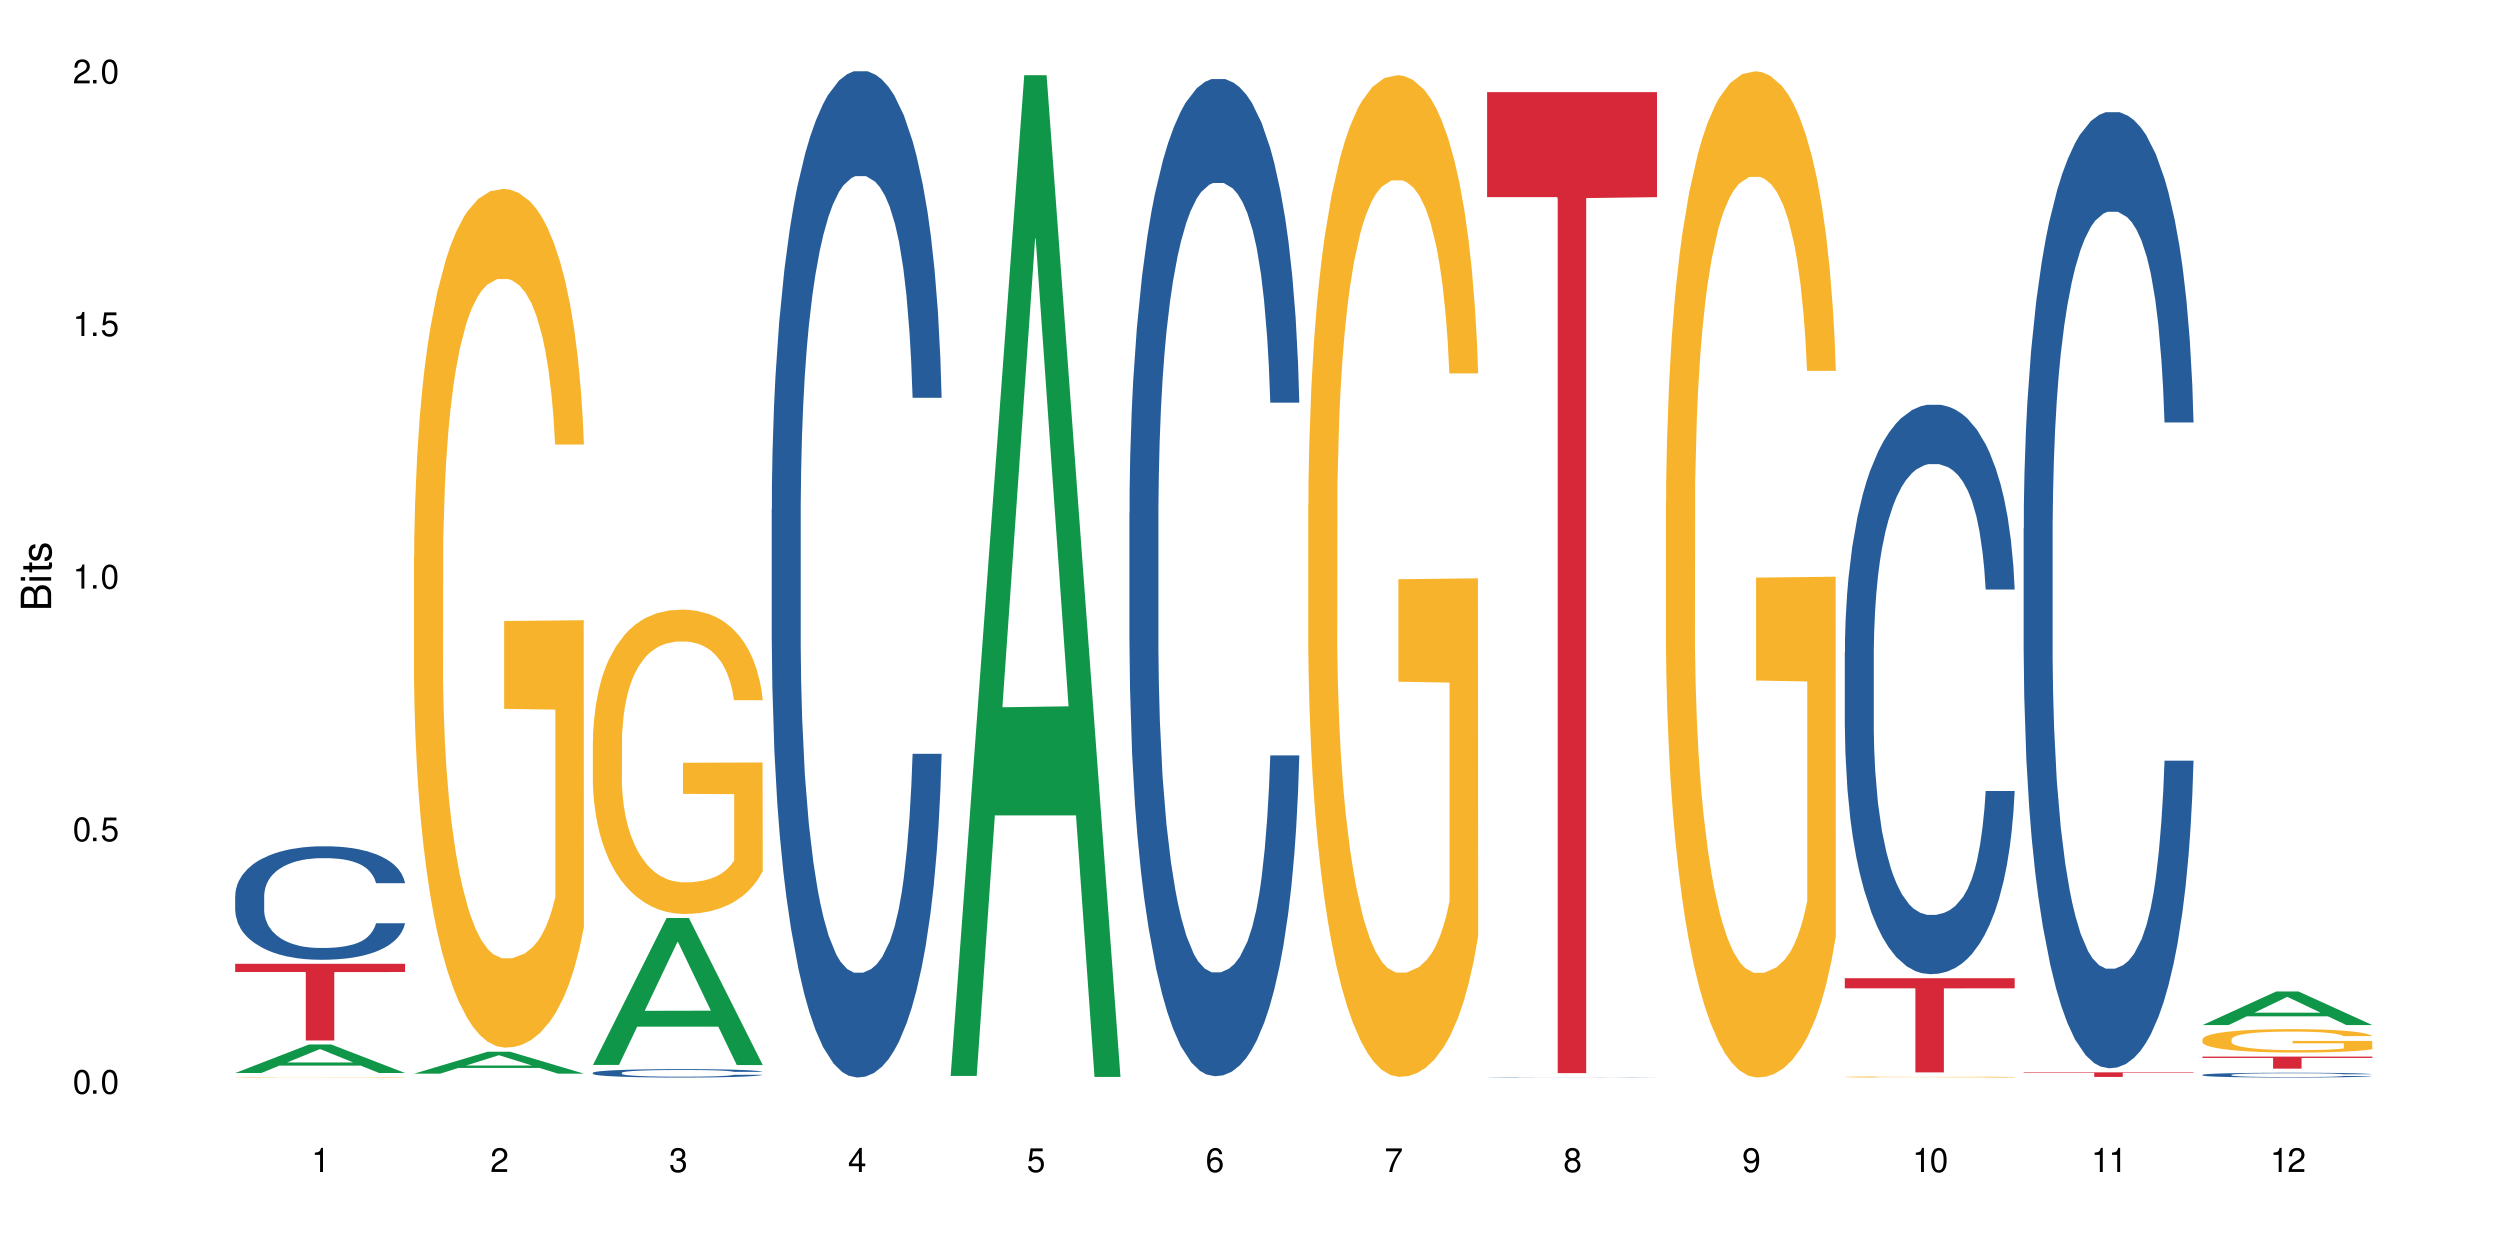
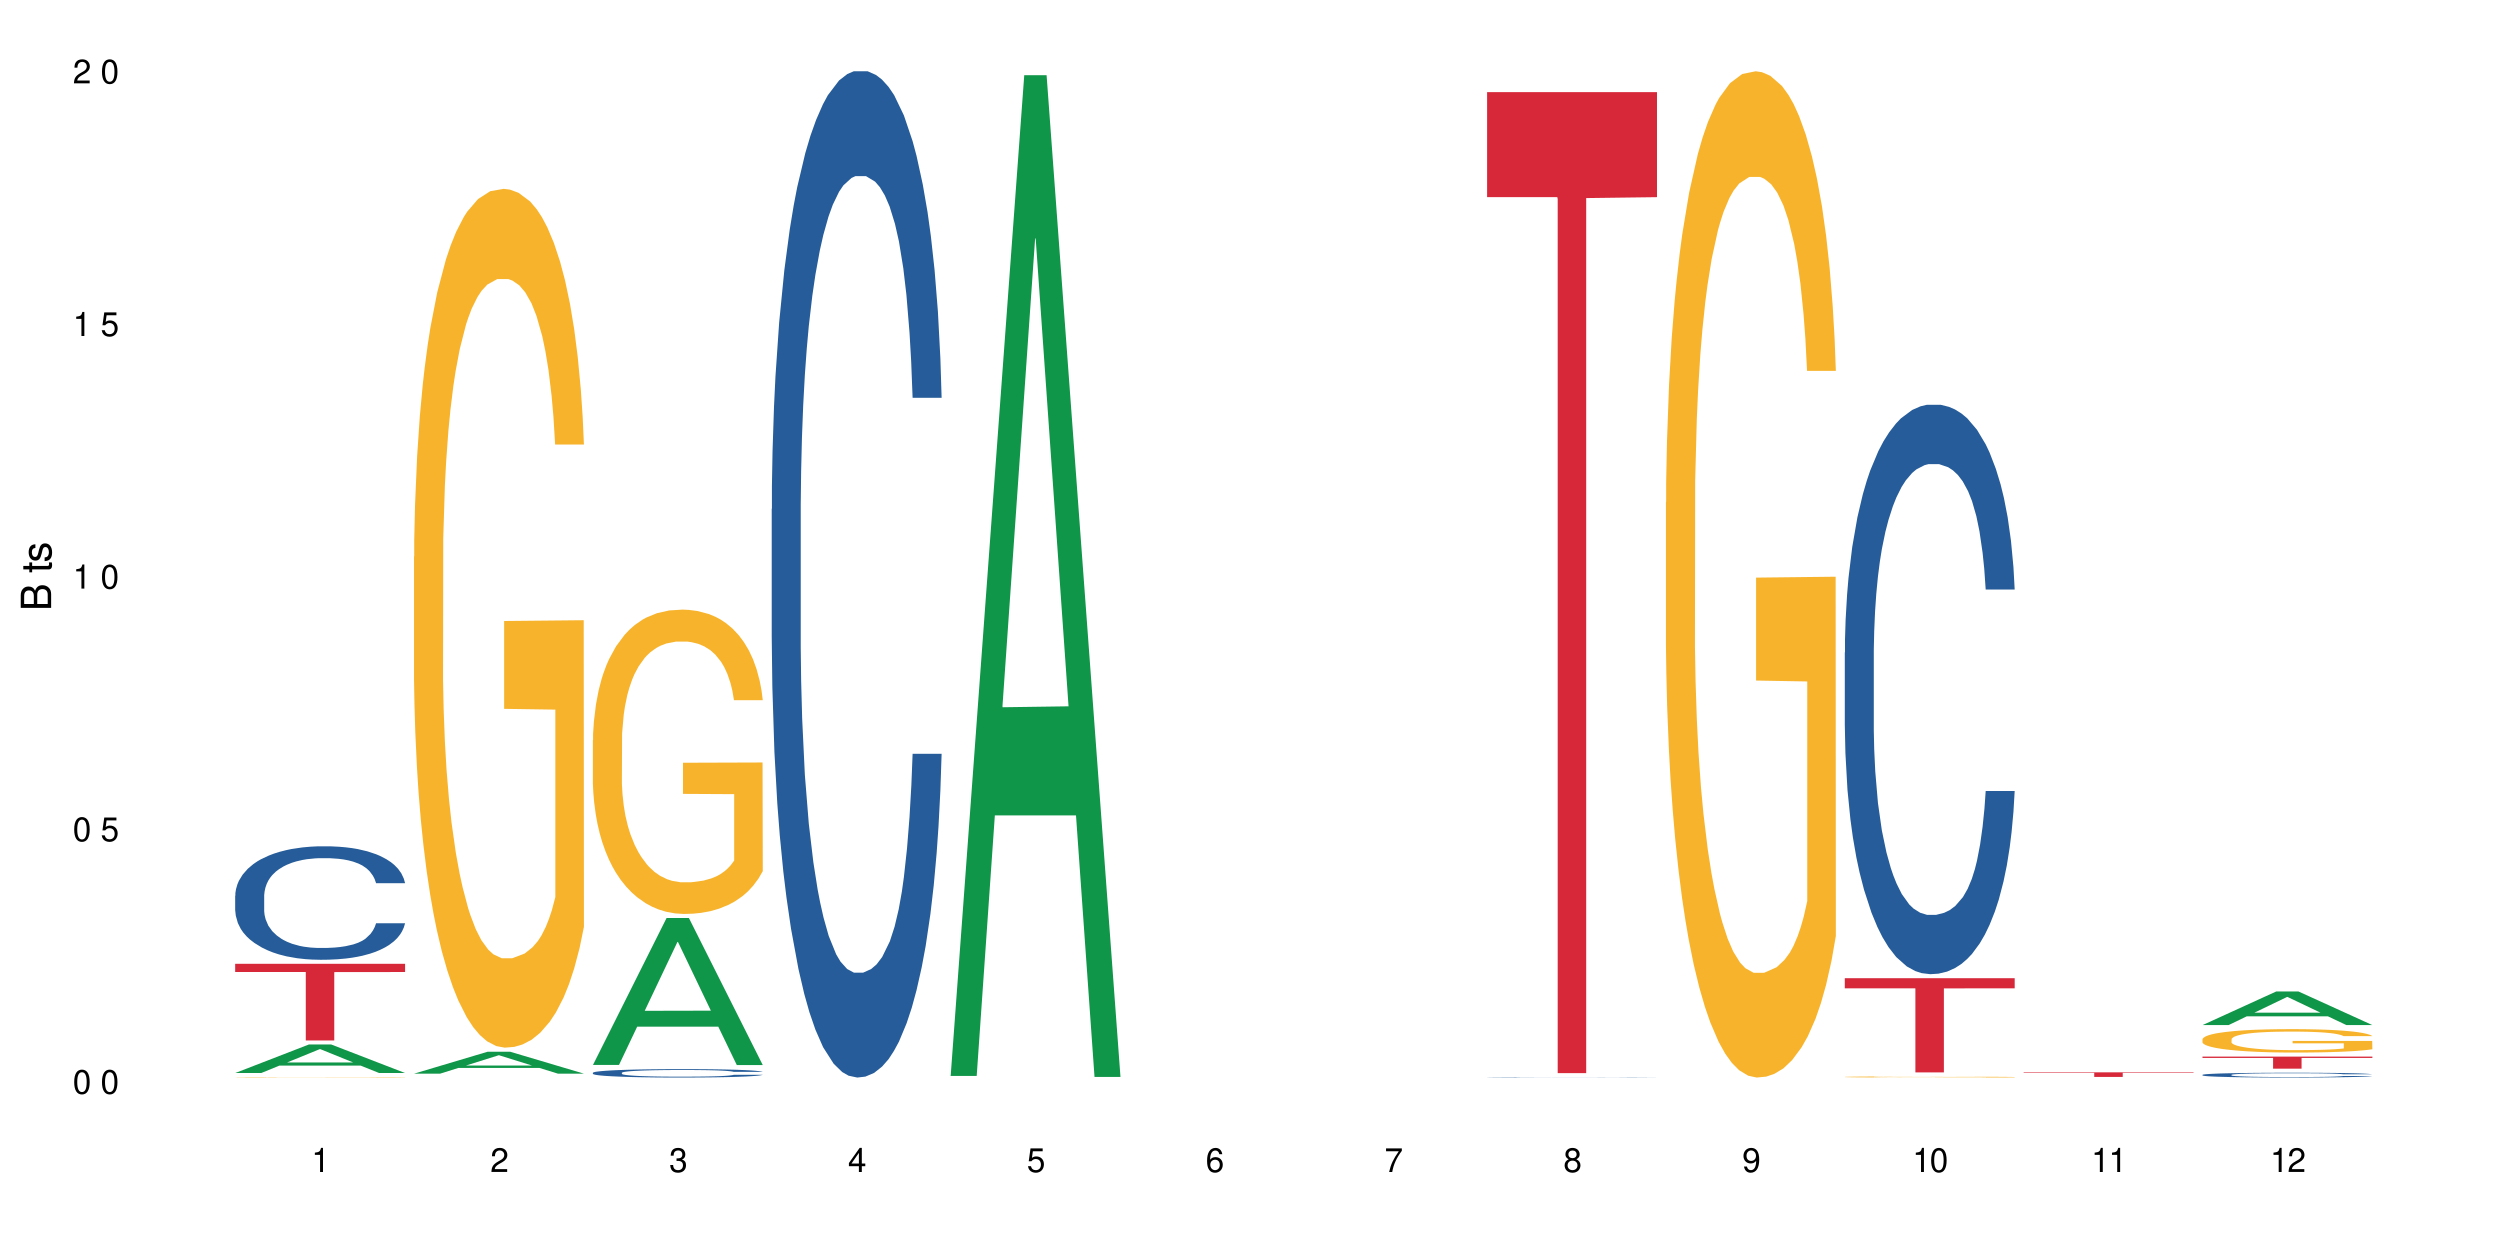
<svg xmlns="http://www.w3.org/2000/svg" xmlns:xlink="http://www.w3.org/1999/xlink" width="720" height="360" viewBox="0 0 720 360">
  <defs>
    <g>
      <g id="glyph-0-0">
</g>
      <g id="glyph-0-1">
        <path d="M 2.641 -6.938 C 2 -6.938 1.422 -6.656 1.078 -6.172 C 0.641 -5.562 0.406 -4.641 0.406 -3.359 C 0.406 -1.016 1.188 0.219 2.641 0.219 C 4.078 0.219 4.859 -1.016 4.859 -3.297 C 4.859 -4.641 4.656 -5.547 4.203 -6.172 C 3.844 -6.656 3.281 -6.938 2.641 -6.938 Z M 2.641 -6.188 C 3.547 -6.188 4 -5.25 4 -3.375 C 4 -1.406 3.562 -0.484 2.625 -0.484 C 1.734 -0.484 1.281 -1.438 1.281 -3.344 C 1.281 -5.25 1.734 -6.188 2.641 -6.188 Z M 2.641 -6.188 " />
      </g>
      <g id="glyph-0-2">
-         <path d="M 1.828 -1 L 0.828 -1 L 0.828 0 L 1.828 0 Z M 1.828 -1 " />
-       </g>
+         </g>
      <g id="glyph-0-3">
        <path d="M 4.562 -6.797 L 1.062 -6.797 L 0.547 -3.094 L 1.328 -3.094 C 1.719 -3.562 2.047 -3.734 2.578 -3.734 C 3.484 -3.734 4.062 -3.109 4.062 -2.094 C 4.062 -1.125 3.484 -0.531 2.578 -0.531 C 1.828 -0.531 1.375 -0.906 1.188 -1.672 L 0.328 -1.672 C 0.453 -1.109 0.547 -0.844 0.75 -0.594 C 1.125 -0.078 1.828 0.219 2.594 0.219 C 3.969 0.219 4.922 -0.781 4.922 -2.219 C 4.922 -3.562 4.031 -4.484 2.719 -4.484 C 2.25 -4.484 1.859 -4.359 1.469 -4.062 L 1.734 -5.969 L 4.562 -5.969 Z M 4.562 -6.797 " />
      </g>
      <g id="glyph-0-4">
        <path d="M 2.484 -4.938 L 2.484 0 L 3.328 0 L 3.328 -6.938 L 2.766 -6.938 C 2.469 -5.875 2.281 -5.734 0.984 -5.562 L 0.984 -4.938 Z M 2.484 -4.938 " />
      </g>
      <g id="glyph-0-5">
        <path d="M 4.859 -0.828 L 1.281 -0.828 C 1.359 -1.406 1.672 -1.781 2.5 -2.281 L 3.469 -2.828 C 4.406 -3.344 4.906 -4.062 4.906 -4.906 C 4.906 -5.484 4.672 -6.031 4.266 -6.406 C 3.859 -6.766 3.375 -6.938 2.719 -6.938 C 1.859 -6.938 1.219 -6.625 0.844 -6.031 C 0.609 -5.672 0.5 -5.234 0.484 -4.531 L 1.328 -4.531 C 1.359 -5.016 1.406 -5.281 1.531 -5.516 C 1.75 -5.938 2.188 -6.203 2.703 -6.203 C 3.469 -6.203 4.031 -5.641 4.031 -4.891 C 4.031 -4.344 3.719 -3.859 3.125 -3.516 L 2.234 -3 C 0.812 -2.172 0.406 -1.531 0.328 -0.016 L 4.859 -0.016 Z M 4.859 -0.828 " />
      </g>
      <g id="glyph-0-6">
        <path d="M 2.125 -3.188 L 2.578 -3.188 C 3.5 -3.188 3.984 -2.766 3.984 -1.922 C 3.984 -1.062 3.469 -0.531 2.594 -0.531 C 1.656 -0.531 1.203 -1 1.156 -2.016 L 0.312 -2.016 C 0.344 -1.453 0.438 -1.094 0.609 -0.781 C 0.953 -0.109 1.625 0.219 2.547 0.219 C 3.953 0.219 4.859 -0.625 4.859 -1.938 C 4.859 -2.828 4.516 -3.297 3.703 -3.594 C 4.344 -3.844 4.656 -4.328 4.656 -5.031 C 4.656 -6.219 3.875 -6.938 2.578 -6.938 C 1.203 -6.938 0.484 -6.172 0.453 -4.703 L 1.297 -4.703 C 1.312 -5.125 1.344 -5.359 1.453 -5.578 C 1.641 -5.969 2.062 -6.203 2.594 -6.203 C 3.344 -6.203 3.797 -5.75 3.797 -5 C 3.797 -4.516 3.609 -4.219 3.25 -4.047 C 3.016 -3.953 2.703 -3.922 2.125 -3.906 Z M 2.125 -3.188 " />
      </g>
      <g id="glyph-0-7">
        <path d="M 3.141 -1.672 L 3.141 0 L 3.984 0 L 3.984 -1.672 L 4.984 -1.672 L 4.984 -2.438 L 3.984 -2.438 L 3.984 -6.938 L 3.359 -6.938 L 0.266 -2.578 L 0.266 -1.672 Z M 3.141 -2.438 L 1 -2.438 L 3.141 -5.5 Z M 3.141 -2.438 " />
      </g>
      <g id="glyph-0-8">
        <path d="M 4.781 -5.125 C 4.609 -6.266 3.891 -6.938 2.844 -6.938 C 2.094 -6.938 1.422 -6.578 1.031 -5.953 C 0.594 -5.266 0.406 -4.422 0.406 -3.172 C 0.406 -2 0.578 -1.25 0.984 -0.641 C 1.359 -0.078 1.953 0.219 2.703 0.219 C 3.984 0.219 4.922 -0.75 4.922 -2.094 C 4.922 -3.375 4.062 -4.281 2.844 -4.281 C 2.172 -4.281 1.641 -4.031 1.281 -3.516 C 1.281 -5.234 1.828 -6.188 2.797 -6.188 C 3.391 -6.188 3.797 -5.797 3.938 -5.125 Z M 2.734 -3.531 C 3.547 -3.531 4.062 -2.953 4.062 -2.031 C 4.062 -1.156 3.484 -0.531 2.703 -0.531 C 1.922 -0.531 1.328 -1.188 1.328 -2.078 C 1.328 -2.938 1.906 -3.531 2.734 -3.531 Z M 2.734 -3.531 " />
      </g>
      <g id="glyph-0-9">
        <path d="M 4.984 -6.797 L 0.438 -6.797 L 0.438 -5.969 L 4.109 -5.969 C 2.5 -3.656 1.828 -2.234 1.328 0 L 2.219 0 C 2.594 -2.172 3.453 -4.047 4.984 -6.094 Z M 4.984 -6.797 " />
      </g>
      <g id="glyph-0-10">
        <path d="M 3.75 -3.656 C 4.469 -4.094 4.688 -4.438 4.688 -5.078 C 4.688 -6.172 3.844 -6.938 2.641 -6.938 C 1.438 -6.938 0.594 -6.172 0.594 -5.094 C 0.594 -4.438 0.812 -4.094 1.516 -3.656 C 0.734 -3.266 0.359 -2.703 0.359 -1.922 C 0.359 -0.656 1.281 0.219 2.641 0.219 C 3.984 0.219 4.922 -0.656 4.922 -1.922 C 4.922 -2.703 4.531 -3.266 3.75 -3.656 Z M 2.641 -6.188 C 3.359 -6.188 3.812 -5.75 3.812 -5.062 C 3.812 -4.406 3.344 -3.984 2.641 -3.984 C 1.922 -3.984 1.453 -4.406 1.453 -5.078 C 1.453 -5.75 1.922 -6.188 2.641 -6.188 Z M 2.641 -3.266 C 3.484 -3.266 4.062 -2.719 4.062 -1.906 C 4.062 -1.078 3.484 -0.531 2.625 -0.531 C 1.797 -0.531 1.219 -1.094 1.219 -1.906 C 1.219 -2.719 1.781 -3.266 2.641 -3.266 Z M 2.641 -3.266 " />
      </g>
      <g id="glyph-0-11">
        <path d="M 0.516 -1.578 C 0.672 -0.453 1.406 0.219 2.438 0.219 C 3.188 0.219 3.859 -0.141 4.266 -0.766 C 4.688 -1.453 4.891 -2.297 4.891 -3.547 C 4.891 -4.719 4.703 -5.453 4.312 -6.078 C 3.938 -6.641 3.344 -6.938 2.594 -6.938 C 1.297 -6.938 0.359 -5.969 0.359 -4.625 C 0.359 -3.344 1.234 -2.453 2.453 -2.453 C 3.094 -2.453 3.578 -2.672 4.016 -3.203 C 4 -1.484 3.469 -0.531 2.5 -0.531 C 1.906 -0.531 1.484 -0.906 1.359 -1.578 Z M 2.578 -6.203 C 3.375 -6.203 3.969 -5.531 3.969 -4.641 C 3.969 -3.797 3.391 -3.188 2.547 -3.188 C 1.734 -3.188 1.234 -3.766 1.234 -4.688 C 1.234 -5.562 1.797 -6.203 2.578 -6.203 Z M 2.578 -6.203 " />
      </g>
      <g id="glyph-1-0">
</g>
      <g id="glyph-1-1">
        <path d="M 0 -0.953 L 0 -4.891 C 0 -5.719 -0.234 -6.344 -0.734 -6.797 C -1.188 -7.234 -1.812 -7.469 -2.5 -7.469 C -3.547 -7.469 -4.188 -7 -4.625 -5.875 C -4.984 -6.688 -5.625 -7.094 -6.531 -7.094 C -7.172 -7.094 -7.734 -6.859 -8.141 -6.391 C -8.562 -5.922 -8.75 -5.344 -8.75 -4.5 L -8.75 -0.953 Z M -4.984 -2.062 L -7.766 -2.062 L -7.766 -4.219 C -7.766 -4.844 -7.688 -5.203 -7.453 -5.5 C -7.219 -5.812 -6.859 -5.969 -6.375 -5.969 C -5.891 -5.969 -5.531 -5.812 -5.297 -5.5 C -5.062 -5.203 -4.984 -4.844 -4.984 -4.219 Z M -0.984 -2.062 L -4 -2.062 L -4 -4.781 C -4 -5.766 -3.438 -6.359 -2.484 -6.359 C -1.547 -6.359 -0.984 -5.766 -0.984 -4.781 Z M -0.984 -2.062 " />
      </g>
      <g id="glyph-1-2">
-         <path d="M -6.281 -1.797 L -6.281 -0.797 L 0 -0.797 L 0 -1.797 Z M -8.75 -1.797 L -8.75 -0.797 L -7.484 -0.797 L -7.484 -1.797 Z M -8.75 -1.797 " />
-       </g>
+         </g>
      <g id="glyph-1-3">
        <path d="M -6.281 -3.047 L -6.281 -2.016 L -8.016 -2.016 L -8.016 -1.016 L -6.281 -1.016 L -6.281 -0.172 L -5.469 -0.172 L -5.469 -1.016 L -0.719 -1.016 C -0.078 -1.016 0.281 -1.453 0.281 -2.234 C 0.281 -2.5 0.25 -2.719 0.188 -3.047 L -0.641 -3.047 C -0.609 -2.906 -0.594 -2.766 -0.594 -2.562 C -0.594 -2.141 -0.719 -2.016 -1.156 -2.016 L -5.469 -2.016 L -5.469 -3.047 Z M -6.281 -3.047 " />
      </g>
      <g id="glyph-1-4">
        <path d="M -4.531 -5.25 C -5.766 -5.25 -6.469 -4.422 -6.469 -2.969 C -6.469 -1.516 -5.719 -0.562 -4.547 -0.562 C -3.562 -0.562 -3.094 -1.062 -2.734 -2.562 L -2.516 -3.484 C -2.344 -4.188 -2.094 -4.469 -1.641 -4.469 C -1.047 -4.469 -0.641 -3.875 -0.641 -3 C -0.641 -2.453 -0.797 -2 -1.062 -1.75 C -1.25 -1.594 -1.422 -1.531 -1.875 -1.469 L -1.875 -0.406 C -0.422 -0.453 0.281 -1.266 0.281 -2.922 C 0.281 -4.5 -0.5 -5.516 -1.719 -5.516 C -2.656 -5.516 -3.172 -4.984 -3.469 -3.734 L -3.703 -2.766 C -3.891 -1.953 -4.156 -1.609 -4.594 -1.609 C -5.188 -1.609 -5.547 -2.125 -5.547 -2.938 C -5.547 -3.75 -5.203 -4.172 -4.531 -4.203 Z M -4.531 -5.25 " />
      </g>
    </g>
  </defs>
  <rect x="-72" y="-36" width="864" height="432" fill="rgb(100%, 100%, 100%)" fill-opacity="1" />
  <path fill-rule="nonzero" fill="rgb(6.275%, 58.824%, 28.235%)" fill-opacity="1" d="M 67.73 309.023 L 67.785 309.016 L 88.957 300.812 L 95.387 300.812 L 116.664 309.031 L 109.188 309.031 L 103.855 306.887 L 80.488 306.887 L 75.258 309.023 L 67.73 309.023 L 82.734 305.996 L 101.711 305.988 L 92.25 302.156 L 92.145 302.148 L 92.039 302.172 L 82.684 305.988 L 82.734 305.996 Z M 67.73 309.023 " />
-   <path fill-rule="nonzero" fill="rgb(14.51%, 36.078%, 60%)" fill-opacity="1" d="M 67.73 257.965 L 67.789 257.934 L 67.789 257.219 L 67.969 256.082 L 68.387 254.648 L 68.805 253.664 L 69.879 251.902 L 71.371 250.199 L 72.922 248.887 L 74.055 248.109 L 75.07 247.512 L 77.398 246.41 L 78.891 245.84 L 80.5 245.332 L 82.469 244.828 L 83.902 244.527 L 87.125 244.051 L 89.512 243.84 L 91.363 243.75 L 95.359 243.75 L 97.746 243.871 L 99.477 244.02 L 101.387 244.258 L 102.996 244.527 L 105.801 245.184 L 108.309 246.02 L 109.441 246.5 L 111.234 247.426 L 112.605 248.32 L 113.559 249.098 L 114.633 250.199 L 115.59 251.543 L 116.305 253.066 L 116.664 254.352 L 108.309 254.352 L 107.891 253.156 L 107.414 252.23 L 106.52 251.008 L 105.625 250.141 L 104.371 249.273 L 103.238 248.707 L 101.684 248.141 L 100.312 247.781 L 98.879 247.512 L 97.508 247.336 L 94.883 247.156 L 91.84 247.156 L 90.707 247.215 L 88.379 247.453 L 87.125 247.664 L 85.336 248.082 L 84.082 248.469 L 82.59 249.066 L 81.574 249.574 L 80.32 250.352 L 79.426 251.035 L 78.414 252.023 L 77.816 252.77 L 77.277 253.605 L 76.801 254.59 L 76.441 255.637 L 76.203 256.738 L 76.086 257.816 L 76.086 262.441 L 76.203 263.52 L 76.504 264.773 L 77.277 266.594 L 78.414 268.176 L 79.727 269.43 L 80.977 270.324 L 81.695 270.742 L 82.648 271.223 L 84.141 271.816 L 86.289 272.414 L 87.543 272.656 L 89.453 272.895 L 91.422 273.012 L 94.047 273.012 L 96.375 272.895 L 97.926 272.742 L 99.535 272.504 L 101.746 271.996 L 103.117 271.52 L 104.312 270.953 L 105.207 270.387 L 105.801 269.906 L 106.699 268.98 L 107.414 267.965 L 107.949 266.922 L 108.309 265.906 L 116.664 265.906 L 116.305 267.102 L 115.77 268.266 L 115.23 269.133 L 114.395 270.176 L 113.441 271.102 L 112.066 272.148 L 110.934 272.832 L 109.441 273.578 L 108.07 274.148 L 106.578 274.656 L 104.371 275.254 L 102.938 275.551 L 101.387 275.82 L 99.535 276.059 L 97.211 276.266 L 94.703 276.387 L 92.375 276.418 L 89.871 276.355 L 88.02 276.238 L 85.574 275.969 L 82.531 275.43 L 80.32 274.863 L 78.59 274.297 L 77.102 273.699 L 75.43 272.895 L 73.281 271.578 L 71.969 270.562 L 71.074 269.727 L 70.059 268.562 L 69.344 267.52 L 68.508 265.848 L 67.91 263.727 L 67.73 262.086 Z M 67.73 257.965 " />
+   <path fill-rule="nonzero" fill="rgb(14.51%, 36.078%, 60%)" fill-opacity="1" d="M 67.73 257.965 L 67.789 257.934 L 67.789 257.219 L 67.969 256.082 L 68.387 254.648 L 68.805 253.664 L 69.879 251.902 L 71.371 250.199 L 72.922 248.887 L 74.055 248.109 L 75.07 247.512 L 77.398 246.41 L 78.891 245.84 L 80.5 245.332 L 82.469 244.828 L 83.902 244.527 L 87.125 244.051 L 89.512 243.84 L 91.363 243.75 L 95.359 243.75 L 97.746 243.871 L 99.477 244.02 L 101.387 244.258 L 102.996 244.527 L 105.801 245.184 L 108.309 246.02 L 109.441 246.5 L 111.234 247.426 L 112.605 248.32 L 113.559 249.098 L 114.633 250.199 L 115.59 251.543 L 116.305 253.066 L 116.664 254.352 L 108.309 254.352 L 107.891 253.156 L 107.414 252.23 L 106.52 251.008 L 105.625 250.141 L 104.371 249.273 L 103.238 248.707 L 101.684 248.141 L 100.312 247.781 L 98.879 247.512 L 97.508 247.336 L 94.883 247.156 L 91.84 247.156 L 90.707 247.215 L 88.379 247.453 L 87.125 247.664 L 85.336 248.082 L 84.082 248.469 L 82.59 249.066 L 81.574 249.574 L 80.32 250.352 L 79.426 251.035 L 78.414 252.023 L 77.816 252.77 L 77.277 253.605 L 76.801 254.59 L 76.441 255.637 L 76.203 256.738 L 76.086 257.816 L 76.086 262.441 L 76.203 263.52 L 76.504 264.773 L 77.277 266.594 L 78.414 268.176 L 79.727 269.43 L 80.977 270.324 L 81.695 270.742 L 82.648 271.223 L 84.141 271.816 L 86.289 272.414 L 87.543 272.656 L 89.453 272.895 L 91.422 273.012 L 94.047 273.012 L 96.375 272.895 L 97.926 272.742 L 99.535 272.504 L 101.746 271.996 L 103.117 271.52 L 104.312 270.953 L 105.207 270.387 L 106.699 268.98 L 107.414 267.965 L 107.949 266.922 L 108.309 265.906 L 116.664 265.906 L 116.305 267.102 L 115.77 268.266 L 115.23 269.133 L 114.395 270.176 L 113.441 271.102 L 112.066 272.148 L 110.934 272.832 L 109.441 273.578 L 108.07 274.148 L 106.578 274.656 L 104.371 275.254 L 102.938 275.551 L 101.387 275.82 L 99.535 276.059 L 97.211 276.266 L 94.703 276.387 L 92.375 276.418 L 89.871 276.355 L 88.02 276.238 L 85.574 275.969 L 82.531 275.43 L 80.32 274.863 L 78.59 274.297 L 77.102 273.699 L 75.43 272.895 L 73.281 271.578 L 71.969 270.562 L 71.074 269.727 L 70.059 268.562 L 69.344 267.52 L 68.508 265.848 L 67.91 263.727 L 67.73 262.086 Z M 67.73 257.965 " />
  <path fill-rule="nonzero" fill="rgb(96.863%, 70.196%, 16.863%)" fill-opacity="1" d="M 67.73 310.254 L 67.789 310.254 L 67.789 310.25 L 68.031 310.246 L 68.625 310.238 L 69.402 310.23 L 70.238 310.227 L 70.773 310.223 L 71.668 310.219 L 72.445 310.215 L 74.414 310.211 L 76.922 310.203 L 78.293 310.203 L 79.844 310.199 L 82.051 310.199 L 83.066 310.195 L 103.059 310.195 L 104.551 310.199 L 106.102 310.199 L 108.012 310.203 L 109.801 310.207 L 111.234 310.207 L 112.664 310.211 L 113.859 310.215 L 114.871 310.219 L 115.77 310.227 L 116.305 310.23 L 116.664 310.234 L 108.367 310.234 L 107.891 310.23 L 107.355 310.227 L 106.461 310.223 L 105.562 310.219 L 104.668 310.219 L 102.996 310.215 L 101.566 310.211 L 98.047 310.211 L 96.074 310.207 L 91.719 310.207 L 88.855 310.211 L 85.992 310.211 L 84.32 310.215 L 82.707 310.215 L 80.918 310.219 L 79.727 310.223 L 79.07 310.227 L 78.234 310.23 L 77.637 310.234 L 76.98 310.238 L 76.621 310.242 L 76.145 310.25 L 76.086 310.273 L 76.266 310.277 L 76.621 310.281 L 77.102 310.289 L 78.531 310.297 L 79.785 310.301 L 80.859 310.305 L 81.695 310.305 L 83.305 310.309 L 83.961 310.312 L 85.512 310.312 L 87.125 310.316 L 103.414 310.316 L 104.43 310.312 L 106.578 310.312 L 107.414 310.309 L 108.43 310.309 L 108.43 310.277 L 93.688 310.277 L 93.688 310.262 L 116.602 310.262 L 116.664 310.312 L 115.41 310.316 L 113.859 310.32 L 112.367 310.32 L 110.816 310.324 L 108.605 310.328 L 104.07 310.328 L 101.566 310.332 L 86.707 310.332 L 84.797 310.328 L 82.887 310.328 L 80.5 310.324 L 78.949 310.324 L 77.34 310.32 L 75.727 310.316 L 74.297 310.312 L 73.34 310.312 L 72.387 310.309 L 71.371 310.305 L 70.418 310.301 L 69.699 310.297 L 69.043 310.293 L 68.566 310.285 L 68.09 310.281 L 67.852 310.277 L 67.73 310.273 Z M 67.73 310.254 " />
  <path fill-rule="nonzero" fill="rgb(83.922%, 15.686%, 22.353%)" fill-opacity="1" d="M 67.73 277.582 L 116.664 277.582 L 116.664 279.941 L 96.27 279.965 L 96.27 299.648 L 88.066 299.648 L 88.066 279.984 L 87.945 279.941 L 67.73 279.941 Z M 67.73 277.582 " />
  <path fill-rule="nonzero" fill="rgb(6.275%, 58.824%, 28.235%)" fill-opacity="1" d="M 119.238 309.211 L 119.289 309.203 L 140.465 302.891 L 146.895 302.891 L 168.172 309.215 L 160.695 309.215 L 155.363 307.566 L 131.996 307.566 L 126.766 309.211 L 119.238 309.211 L 134.242 306.883 L 153.219 306.875 L 143.758 303.922 L 143.652 303.918 L 143.547 303.934 L 134.191 306.875 L 134.242 306.883 Z M 119.238 309.211 " />
  <path fill-rule="nonzero" fill="rgb(96.863%, 70.196%, 16.863%)" fill-opacity="1" d="M 119.238 160.324 L 119.297 160.098 L 119.297 155.582 L 119.535 145.414 L 120.133 131.41 L 120.91 119.891 L 121.746 110.855 L 122.281 106.113 L 123.176 99.336 L 123.953 94.367 L 125.922 84.203 L 128.43 74.715 L 129.801 70.648 L 131.352 66.809 L 133.559 62.52 L 134.574 60.938 L 137.676 57.324 L 141.199 55.062 L 145.078 54.387 L 146.867 54.613 L 149.312 55.516 L 152.656 58 L 154.566 60.258 L 156.059 62.52 L 157.609 65.453 L 159.52 69.973 L 161.309 75.395 L 162.742 80.812 L 164.172 87.59 L 165.367 94.82 L 166.379 102.727 L 167.277 112.211 L 167.812 120.117 L 168.172 128.023 L 159.875 128.023 L 159.398 120.117 L 158.863 114.02 L 157.965 106.566 L 157.07 101.145 L 156.176 96.852 L 154.504 90.98 L 153.074 87.363 L 151.281 84.203 L 149.551 82.168 L 147.582 80.812 L 146.391 80.363 L 143.227 80.363 L 140.363 81.945 L 138.691 83.75 L 137.5 85.559 L 135.828 88.945 L 134.812 91.656 L 134.215 93.465 L 132.426 100.465 L 131.234 106.789 L 130.578 111.082 L 129.742 117.859 L 129.145 123.957 L 128.488 132.992 L 128.129 139.77 L 127.652 155.129 L 127.594 195.789 L 127.773 204.371 L 128.129 213.633 L 128.605 221.762 L 129.324 230.348 L 130.039 236.898 L 131.293 245.707 L 132.367 251.578 L 133.203 255.418 L 134.812 261.52 L 135.469 263.551 L 137.02 267.617 L 138.633 270.781 L 140.602 273.488 L 142.094 274.844 L 144.48 275.973 L 147.523 275.973 L 151.105 274.621 L 153.371 272.812 L 154.922 271.004 L 155.938 269.426 L 157.191 266.938 L 158.086 264.68 L 158.922 262.195 L 159.938 258.355 L 159.938 204.371 L 145.195 204.145 L 145.195 178.848 L 168.109 178.621 L 168.172 266.938 L 166.918 273.039 L 165.367 278.91 L 163.875 283.43 L 162.324 287.27 L 160.113 291.559 L 158.324 294.27 L 155.578 297.434 L 153.074 299.465 L 150.449 300.82 L 148.121 301.5 L 145.375 301.727 L 142.93 301.273 L 140.305 299.918 L 138.215 298.109 L 136.305 295.852 L 134.395 292.914 L 132.008 288.172 L 130.457 284.332 L 128.848 279.59 L 127.234 273.941 L 125.801 267.844 L 124.848 263.098 L 123.895 257.68 L 122.879 250.902 L 121.926 243.223 L 121.207 236.219 L 120.551 228.312 L 120.074 220.859 L 119.598 210.695 L 119.359 202.562 L 119.238 195.562 Z M 119.238 160.324 " />
  <path fill-rule="nonzero" fill="rgb(6.275%, 58.824%, 28.235%)" fill-opacity="1" d="M 170.746 306.703 L 170.797 306.664 L 191.973 264.383 L 198.402 264.383 L 219.68 306.742 L 212.203 306.742 L 206.871 295.688 L 183.504 295.688 L 178.273 306.703 L 170.746 306.703 L 185.75 291.113 L 204.727 291.07 L 195.266 271.305 L 195.16 271.262 L 195.055 271.383 L 185.699 291.07 L 185.75 291.113 Z M 170.746 306.703 " />
  <path fill-rule="nonzero" fill="rgb(14.51%, 36.078%, 60%)" fill-opacity="1" d="M 170.746 308.961 L 170.805 308.961 L 170.805 308.906 L 170.984 308.824 L 171.402 308.715 L 171.82 308.645 L 172.895 308.512 L 174.387 308.387 L 175.938 308.289 L 177.07 308.23 L 178.086 308.188 L 180.414 308.105 L 181.906 308.062 L 183.516 308.023 L 185.484 307.988 L 186.918 307.965 L 190.141 307.93 L 192.527 307.914 L 194.375 307.906 L 198.375 307.906 L 200.762 307.918 L 202.492 307.926 L 204.402 307.945 L 206.012 307.965 L 208.816 308.012 L 211.324 308.074 L 212.457 308.109 L 214.25 308.18 L 215.621 308.246 L 216.574 308.305 L 217.648 308.387 L 218.605 308.484 L 219.32 308.598 L 219.68 308.695 L 211.324 308.695 L 210.906 308.605 L 210.43 308.535 L 209.535 308.445 L 208.641 308.383 L 207.387 308.316 L 206.25 308.273 L 204.699 308.234 L 203.328 308.207 L 201.895 308.188 L 200.523 308.172 L 197.898 308.16 L 194.855 308.16 L 193.719 308.164 L 191.395 308.184 L 190.141 308.199 L 188.352 308.23 L 187.098 308.258 L 185.605 308.301 L 184.59 308.34 L 183.336 308.398 L 182.441 308.449 L 181.426 308.52 L 180.832 308.578 L 180.293 308.641 L 179.816 308.711 L 179.457 308.789 L 179.219 308.871 L 179.102 308.953 L 179.102 309.297 L 179.219 309.375 L 179.52 309.469 L 180.293 309.602 L 181.426 309.719 L 182.742 309.812 L 183.992 309.879 L 184.711 309.91 L 185.664 309.945 L 187.156 309.992 L 189.305 310.035 L 190.559 310.055 L 192.469 310.07 L 194.438 310.078 L 197.062 310.078 L 199.391 310.07 L 200.941 310.059 L 202.551 310.043 L 204.762 310.004 L 206.133 309.969 L 207.324 309.926 L 208.223 309.883 L 208.816 309.848 L 209.711 309.781 L 210.43 309.703 L 210.965 309.629 L 211.324 309.551 L 219.68 309.551 L 219.32 309.641 L 218.785 309.727 L 218.246 309.793 L 217.41 309.867 L 216.457 309.938 L 215.082 310.016 L 213.949 310.066 L 212.457 310.121 L 211.086 310.164 L 209.594 310.203 L 207.387 310.246 L 205.953 310.27 L 204.402 310.289 L 202.551 310.305 L 200.227 310.32 L 197.719 310.332 L 195.391 310.332 L 192.887 310.328 L 191.035 310.32 L 188.59 310.301 L 185.547 310.258 L 183.336 310.219 L 181.605 310.176 L 180.113 310.129 L 178.445 310.07 L 176.297 309.973 L 174.984 309.898 L 174.086 309.836 L 173.074 309.75 L 172.355 309.672 L 171.523 309.547 L 170.926 309.391 L 170.746 309.27 Z M 170.746 308.961 " />
  <path fill-rule="nonzero" fill="rgb(96.863%, 70.196%, 16.863%)" fill-opacity="1" d="M 170.746 213.109 L 170.805 213.027 L 170.805 211.43 L 171.043 207.824 L 171.641 202.863 L 172.418 198.781 L 173.254 195.578 L 173.789 193.898 L 174.684 191.496 L 175.461 189.734 L 177.43 186.133 L 179.938 182.77 L 181.309 181.332 L 182.859 179.969 L 185.066 178.449 L 186.082 177.887 L 189.184 176.605 L 192.707 175.809 L 196.586 175.566 L 198.375 175.648 L 200.82 175.969 L 204.164 176.848 L 206.074 177.648 L 207.566 178.449 L 209.117 179.488 L 211.027 181.09 L 212.816 183.012 L 214.25 184.934 L 215.68 187.332 L 216.875 189.895 L 217.887 192.695 L 218.785 196.059 L 219.32 198.859 L 219.68 201.664 L 211.383 201.664 L 210.906 198.859 L 210.371 196.699 L 209.473 194.059 L 208.578 192.137 L 207.684 190.617 L 206.012 188.535 L 204.582 187.254 L 202.789 186.133 L 201.059 185.414 L 199.09 184.934 L 197.898 184.773 L 194.734 184.773 L 191.871 185.332 L 190.199 185.973 L 189.008 186.613 L 187.336 187.812 L 186.32 188.773 L 185.723 189.414 L 183.934 191.895 L 182.742 194.137 L 182.086 195.66 L 181.25 198.059 L 180.652 200.223 L 179.996 203.422 L 179.637 205.824 L 179.16 211.27 L 179.102 225.676 L 179.281 228.719 L 179.637 232 L 180.113 234.883 L 180.832 237.922 L 181.547 240.246 L 182.801 243.367 L 183.875 245.449 L 184.711 246.809 L 186.32 248.969 L 186.977 249.691 L 188.527 251.133 L 190.141 252.254 L 192.109 253.211 L 193.602 253.691 L 195.988 254.094 L 199.031 254.094 L 202.613 253.613 L 204.879 252.973 L 206.43 252.332 L 207.445 251.773 L 208.699 250.891 L 209.594 250.09 L 210.43 249.211 L 211.445 247.848 L 211.445 228.719 L 196.703 228.637 L 196.703 219.672 L 219.617 219.594 L 219.68 250.891 L 218.426 253.051 L 216.875 255.133 L 215.383 256.734 L 213.832 258.094 L 211.621 259.617 L 209.832 260.578 L 207.086 261.699 L 204.582 262.418 L 201.957 262.898 L 199.629 263.137 L 196.883 263.219 L 194.438 263.059 L 191.812 262.578 L 189.723 261.938 L 187.812 261.137 L 185.902 260.098 L 183.516 258.414 L 181.965 257.055 L 180.355 255.375 L 178.742 253.371 L 177.309 251.211 L 176.355 249.531 L 175.402 247.609 L 174.387 245.207 L 173.43 242.484 L 172.715 240.004 L 172.059 237.203 L 171.582 234.562 L 171.105 230.961 L 170.867 228.078 L 170.746 225.598 Z M 170.746 213.109 " />
  <path fill-rule="nonzero" fill="rgb(14.51%, 36.078%, 60%)" fill-opacity="1" d="M 222.254 146.621 L 222.312 146.355 L 222.312 140 L 222.492 129.934 L 222.91 117.215 L 223.328 108.477 L 224.402 92.844 L 225.895 77.746 L 227.445 66.09 L 228.578 59.203 L 229.594 53.902 L 231.922 44.102 L 233.414 39.07 L 235.023 34.566 L 236.992 30.062 L 238.426 27.414 L 241.648 23.176 L 244.035 21.32 L 245.883 20.527 L 249.883 20.527 L 252.27 21.586 L 254 22.91 L 255.91 25.031 L 257.52 27.414 L 260.324 33.242 L 262.832 40.66 L 263.965 44.898 L 265.754 53.109 L 267.129 61.055 L 268.082 67.945 L 269.156 77.746 L 270.113 89.668 L 270.828 103.176 L 271.188 114.566 L 262.832 114.566 L 262.414 103.973 L 261.938 95.758 L 261.043 84.898 L 260.145 77.215 L 258.895 69.535 L 257.758 64.5 L 256.207 59.469 L 254.836 56.289 L 253.402 53.902 L 252.031 52.316 L 249.406 50.727 L 246.363 50.727 L 245.227 51.254 L 242.902 53.375 L 241.648 55.23 L 239.855 58.938 L 238.605 62.383 L 237.113 67.68 L 236.098 72.184 L 234.844 79.07 L 233.949 85.164 L 232.934 93.906 L 232.34 100.527 L 231.801 107.945 L 231.324 116.688 L 230.965 125.957 L 230.727 135.762 L 230.609 145.297 L 230.609 186.355 L 230.727 195.895 L 231.027 207.02 L 231.801 223.18 L 232.934 237.219 L 234.25 248.344 L 235.5 256.293 L 236.219 260 L 237.172 264.238 L 238.664 269.535 L 240.812 274.836 L 242.066 276.953 L 243.977 279.074 L 245.945 280.133 L 248.57 280.133 L 250.898 279.074 L 252.449 277.75 L 254.059 275.629 L 256.266 271.125 L 257.641 266.887 L 258.832 261.855 L 259.73 256.82 L 260.324 252.582 L 261.219 244.371 L 261.938 235.363 L 262.473 226.094 L 262.832 217.086 L 271.188 217.086 L 270.828 227.684 L 270.289 238.012 L 269.754 245.695 L 268.918 254.969 L 267.965 263.18 L 266.59 272.449 L 265.457 278.543 L 263.965 285.168 L 262.594 290.199 L 261.102 294.703 L 258.895 300 L 257.461 302.648 L 255.91 305.035 L 254.059 307.152 L 251.73 309.008 L 249.227 310.066 L 246.898 310.332 L 244.391 309.801 L 242.543 308.742 L 240.098 306.359 L 237.051 301.59 L 234.844 296.559 L 233.113 291.523 L 231.621 286.227 L 229.953 279.074 L 227.805 267.418 L 226.492 258.41 L 225.594 250.992 L 224.582 240.664 L 223.863 231.391 L 223.031 216.555 L 222.434 197.746 L 222.254 183.18 Z M 222.254 146.621 " />
  <path fill-rule="nonzero" fill="rgb(6.275%, 58.824%, 28.235%)" fill-opacity="1" d="M 273.762 309.875 L 273.812 309.605 L 294.984 21.648 L 301.418 21.648 L 322.695 310.148 L 315.219 310.148 L 309.887 234.84 L 286.516 234.84 L 281.289 309.875 L 273.762 309.875 L 288.766 203.688 L 307.742 203.418 L 298.281 68.785 L 298.176 68.512 L 298.07 69.328 L 288.711 203.418 L 288.766 203.688 Z M 273.762 309.875 " />
-   <path fill-rule="nonzero" fill="rgb(14.51%, 36.078%, 60%)" fill-opacity="1" d="M 325.27 147.73 L 325.328 147.465 L 325.328 141.168 L 325.508 131.191 L 325.926 118.59 L 326.344 109.926 L 327.418 94.438 L 328.91 79.477 L 330.461 67.926 L 331.594 61.098 L 332.609 55.848 L 334.938 46.137 L 336.43 41.148 L 338.039 36.684 L 340.008 32.223 L 341.441 29.598 L 344.664 25.398 L 347.051 23.559 L 348.898 22.773 L 352.898 22.773 L 355.285 23.824 L 357.016 25.137 L 358.926 27.234 L 360.535 29.598 L 363.34 35.371 L 365.848 42.723 L 366.98 46.922 L 368.77 55.062 L 370.145 62.938 L 371.098 69.762 L 372.172 79.477 L 373.129 91.289 L 373.844 104.676 L 374.199 115.965 L 365.848 115.965 L 365.43 105.465 L 364.953 97.328 L 364.055 86.562 L 363.16 78.949 L 361.91 71.336 L 360.773 66.348 L 359.223 61.363 L 357.852 58.211 L 356.418 55.848 L 355.047 54.273 L 352.422 52.699 L 349.379 52.699 L 348.242 53.223 L 345.914 55.324 L 344.664 57.16 L 342.871 60.836 L 341.621 64.25 L 340.129 69.5 L 339.113 73.961 L 337.859 80.789 L 336.965 86.824 L 335.949 95.488 L 335.355 102.051 L 334.816 109.402 L 334.34 118.066 L 333.98 127.254 L 333.742 136.965 L 333.625 146.418 L 333.625 187.105 L 333.742 196.555 L 334.039 207.582 L 334.816 223.594 L 335.949 237.508 L 337.262 248.535 L 338.516 256.41 L 339.234 260.086 L 340.188 264.285 L 341.68 269.535 L 343.828 274.785 L 345.082 276.887 L 346.988 278.984 L 348.961 280.035 L 351.586 280.035 L 353.914 278.984 L 355.465 277.672 L 357.074 275.574 L 359.281 271.109 L 360.656 266.91 L 361.848 261.922 L 362.742 256.934 L 363.34 252.734 L 364.234 244.598 L 364.953 235.672 L 365.488 226.484 L 365.848 217.559 L 374.199 217.559 L 373.844 228.059 L 373.305 238.297 L 372.77 245.91 L 371.934 255.098 L 370.98 263.234 L 369.605 272.422 L 368.473 278.461 L 366.98 285.023 L 365.609 290.012 L 364.117 294.473 L 361.91 299.723 L 360.477 302.352 L 358.926 304.711 L 357.074 306.812 L 354.746 308.648 L 352.242 309.699 L 349.914 309.961 L 347.406 309.438 L 345.559 308.387 L 343.109 306.023 L 340.066 301.301 L 337.859 296.312 L 336.129 291.324 L 334.637 286.074 L 332.965 278.984 L 330.82 267.434 L 329.504 258.512 L 328.609 251.16 L 327.598 240.922 L 326.879 231.734 L 326.043 217.031 L 325.449 198.395 L 325.27 183.957 Z M 325.27 147.73 " />
-   <path fill-rule="nonzero" fill="rgb(96.863%, 70.196%, 16.863%)" fill-opacity="1" d="M 376.777 145.215 L 376.836 144.953 L 376.836 139.684 L 377.074 127.828 L 377.672 111.492 L 378.449 98.055 L 379.281 87.516 L 379.82 81.984 L 380.715 74.078 L 381.492 68.285 L 383.461 56.426 L 385.965 45.363 L 387.34 40.621 L 388.891 36.141 L 391.098 31.133 L 392.113 29.289 L 395.215 25.074 L 398.734 22.441 L 402.613 21.648 L 404.406 21.914 L 406.852 22.969 L 410.195 25.867 L 412.102 28.5 L 413.594 31.133 L 415.148 34.559 L 417.055 39.828 L 418.848 46.152 L 420.277 52.477 L 421.711 60.379 L 422.902 68.809 L 423.918 78.031 L 424.812 89.098 L 425.352 98.32 L 425.707 107.539 L 417.414 107.539 L 416.938 98.32 L 416.398 91.207 L 415.504 82.512 L 414.609 76.188 L 413.715 71.184 L 412.043 64.332 L 410.609 60.117 L 408.82 56.426 L 407.09 54.055 L 405.121 52.477 L 403.93 51.949 L 400.766 51.949 L 397.902 53.793 L 396.23 55.902 L 395.035 58.008 L 393.367 61.961 L 392.352 65.121 L 391.754 67.23 L 389.965 75.398 L 388.77 82.773 L 388.113 87.781 L 387.277 95.684 L 386.684 102.797 L 386.027 113.336 L 385.668 121.242 L 385.191 139.156 L 385.129 186.582 L 385.309 196.594 L 385.668 207.395 L 386.145 216.879 L 386.859 226.891 L 387.578 234.531 L 388.832 244.809 L 389.906 251.656 L 390.738 256.137 L 392.352 263.25 L 393.008 265.621 L 394.559 270.363 L 396.172 274.051 L 398.141 277.215 L 399.633 278.793 L 402.02 280.113 L 405.062 280.113 L 408.641 278.531 L 410.91 276.422 L 412.461 274.316 L 413.477 272.473 L 414.73 269.574 L 415.625 266.938 L 416.461 264.039 L 417.473 259.562 L 417.473 196.594 L 402.734 196.328 L 402.734 166.82 L 425.648 166.559 L 425.707 269.574 L 424.457 276.688 L 422.902 283.535 L 421.414 288.805 L 419.859 293.285 L 417.652 298.289 L 415.863 301.453 L 413.117 305.141 L 410.609 307.512 L 407.984 309.094 L 405.66 309.883 L 402.914 310.148 L 400.469 309.621 L 397.84 308.039 L 395.754 305.93 L 393.844 303.297 L 391.934 299.871 L 389.547 294.34 L 387.996 289.859 L 386.383 284.328 L 384.773 277.738 L 383.34 270.625 L 382.387 265.094 L 381.43 258.77 L 380.418 250.867 L 379.461 241.91 L 378.746 233.742 L 378.09 224.52 L 377.613 215.824 L 377.133 203.969 L 376.895 194.484 L 376.777 186.316 Z M 376.777 145.215 " />
  <path fill-rule="nonzero" fill="rgb(14.51%, 36.078%, 60%)" fill-opacity="1" d="M 428.285 310.27 L 428.344 310.27 L 428.523 310.266 L 428.941 310.258 L 429.359 310.258 L 430.434 310.25 L 431.926 310.246 L 433.477 310.238 L 434.609 310.238 L 435.625 310.234 L 437.949 310.23 L 439.441 310.23 L 441.055 310.227 L 444.457 310.227 L 447.68 310.223 L 461.941 310.223 L 463.551 310.227 L 466.355 310.227 L 468.863 310.23 L 469.996 310.23 L 471.785 310.234 L 473.16 310.238 L 474.113 310.242 L 475.188 310.246 L 476.141 310.25 L 476.859 310.254 L 477.215 310.258 L 468.863 310.258 L 468.445 310.254 L 467.969 310.25 L 467.07 310.246 L 466.176 310.242 L 464.922 310.242 L 463.789 310.238 L 462.238 310.238 L 460.867 310.234 L 447.68 310.234 L 445.887 310.238 L 444.633 310.238 L 443.145 310.242 L 442.129 310.242 L 440.875 310.246 L 439.98 310.246 L 438.965 310.25 L 438.367 310.254 L 437.832 310.254 L 437.355 310.258 L 436.996 310.262 L 436.758 310.266 L 436.637 310.27 L 436.637 310.285 L 436.758 310.289 L 437.055 310.293 L 437.832 310.301 L 438.965 310.305 L 440.277 310.309 L 441.531 310.312 L 442.246 310.312 L 443.203 310.316 L 444.695 310.316 L 446.844 310.32 L 460.09 310.32 L 462.297 310.316 L 463.672 310.316 L 464.863 310.312 L 465.758 310.312 L 466.355 310.309 L 467.25 310.309 L 467.969 310.305 L 468.504 310.301 L 468.863 310.297 L 477.215 310.297 L 476.859 310.301 L 476.32 310.305 L 475.785 310.309 L 474.949 310.312 L 473.992 310.316 L 472.621 310.316 L 471.488 310.32 L 469.996 310.324 L 468.625 310.324 L 467.133 310.328 L 463.492 310.328 L 461.941 310.332 L 446.125 310.332 L 443.082 310.328 L 440.875 310.328 L 439.145 310.324 L 437.652 310.324 L 435.98 310.32 L 433.832 310.316 L 432.52 310.312 L 431.625 310.309 L 430.613 310.305 L 429.895 310.301 L 429.059 310.297 L 428.465 310.289 L 428.285 310.285 Z M 428.285 310.27 " />
  <path fill-rule="nonzero" fill="rgb(83.922%, 15.686%, 22.353%)" fill-opacity="1" d="M 428.285 26.539 L 477.215 26.539 L 477.215 56.781 L 456.824 57.047 L 456.824 309.059 L 448.617 309.059 L 448.617 57.309 L 448.5 56.781 L 428.285 56.781 Z M 428.285 26.539 " />
  <path fill-rule="nonzero" fill="rgb(96.863%, 70.196%, 16.863%)" fill-opacity="1" d="M 479.793 144.652 L 479.852 144.387 L 479.852 139.094 L 480.09 127.184 L 480.688 110.777 L 481.461 97.277 L 482.297 86.691 L 482.836 81.133 L 483.73 73.195 L 484.504 67.371 L 486.477 55.461 L 488.98 44.348 L 490.355 39.582 L 491.906 35.082 L 494.113 30.055 L 495.129 28.203 L 498.23 23.965 L 501.75 21.32 L 505.629 20.527 L 507.422 20.789 L 509.867 21.848 L 513.207 24.762 L 515.117 27.406 L 516.609 30.055 L 518.16 33.496 L 520.07 38.789 L 521.863 45.141 L 523.293 51.492 L 524.727 59.43 L 525.918 67.902 L 526.934 77.164 L 527.828 88.281 L 528.367 97.543 L 528.723 106.805 L 520.43 106.805 L 519.953 97.543 L 519.414 90.398 L 518.52 81.664 L 517.625 75.312 L 516.73 70.281 L 515.059 63.402 L 513.625 59.168 L 511.836 55.461 L 510.105 53.078 L 508.137 51.492 L 506.941 50.961 L 503.781 50.961 L 500.918 52.816 L 499.246 54.934 L 498.051 57.051 L 496.383 61.02 L 495.367 64.195 L 494.77 66.312 L 492.98 74.516 L 491.785 81.93 L 491.129 86.957 L 490.293 94.898 L 489.699 102.043 L 489.043 112.629 L 488.684 120.57 L 488.207 138.566 L 488.145 186.207 L 488.324 196.262 L 488.684 207.113 L 489.16 216.641 L 489.875 226.699 L 490.594 234.375 L 491.844 244.695 L 492.918 251.578 L 493.754 256.078 L 495.367 263.223 L 496.023 265.605 L 497.574 270.367 L 499.184 274.074 L 501.156 277.25 L 502.648 278.836 L 505.035 280.16 L 508.078 280.16 L 511.656 278.574 L 513.926 276.457 L 515.477 274.34 L 516.492 272.484 L 517.742 269.574 L 518.641 266.926 L 519.473 264.016 L 520.488 259.516 L 520.488 196.262 L 505.75 195.996 L 505.75 166.355 L 528.664 166.09 L 528.723 269.574 L 527.473 276.719 L 525.918 283.602 L 524.426 288.895 L 522.875 293.395 L 520.668 298.422 L 518.879 301.598 L 516.133 305.305 L 513.625 307.688 L 511 309.273 L 508.672 310.066 L 505.93 310.332 L 503.48 309.805 L 500.855 308.215 L 498.77 306.098 L 496.859 303.453 L 494.949 300.012 L 492.562 294.453 L 491.012 289.953 L 489.398 284.395 L 487.789 277.777 L 486.355 270.633 L 485.402 265.074 L 484.445 258.723 L 483.434 250.781 L 482.477 241.785 L 481.762 233.578 L 481.105 224.316 L 480.629 215.582 L 480.148 203.672 L 479.91 194.145 L 479.793 185.941 Z M 479.793 144.652 " />
  <path fill-rule="nonzero" fill="rgb(14.51%, 36.078%, 60%)" fill-opacity="1" d="M 531.301 187.93 L 531.359 187.777 L 531.359 184.184 L 531.539 178.484 L 531.957 171.289 L 532.375 166.344 L 533.449 157.5 L 534.938 148.957 L 536.492 142.359 L 537.625 138.465 L 538.641 135.465 L 540.965 129.918 L 542.457 127.07 L 544.07 124.523 L 546.039 121.977 L 547.473 120.477 L 550.691 118.078 L 553.078 117.027 L 554.93 116.578 L 558.93 116.578 L 561.316 117.18 L 563.047 117.926 L 564.953 119.125 L 566.566 120.477 L 569.371 123.773 L 571.879 127.969 L 573.012 130.367 L 574.801 135.016 L 576.172 139.512 L 577.129 143.41 L 578.203 148.957 L 579.156 155.703 L 579.875 163.348 L 580.23 169.793 L 571.879 169.793 L 571.461 163.797 L 570.98 159.148 L 570.086 153.004 L 569.191 148.656 L 567.938 144.309 L 566.805 141.461 L 565.254 138.613 L 563.883 136.816 L 562.449 135.465 L 561.078 134.566 L 558.449 133.668 L 555.406 133.668 L 554.273 133.965 L 551.945 135.164 L 550.691 136.215 L 548.902 138.312 L 547.648 140.262 L 546.156 143.262 L 545.145 145.809 L 543.891 149.707 L 542.996 153.152 L 541.98 158.102 L 541.383 161.848 L 540.848 166.043 L 540.371 170.992 L 540.012 176.238 L 539.773 181.785 L 539.652 187.18 L 539.652 210.414 L 539.773 215.809 L 540.07 222.105 L 540.848 231.25 L 541.98 239.195 L 543.293 245.488 L 544.547 249.984 L 545.262 252.086 L 546.219 254.484 L 547.711 257.48 L 549.859 260.48 L 551.109 261.68 L 553.02 262.879 L 554.988 263.477 L 557.613 263.477 L 559.941 262.879 L 561.492 262.129 L 563.105 260.93 L 565.312 258.379 L 566.688 255.98 L 567.879 253.133 L 568.773 250.285 L 569.371 247.887 L 570.266 243.242 L 570.98 238.145 L 571.52 232.898 L 571.879 227.801 L 580.23 227.801 L 579.875 233.797 L 579.336 239.645 L 578.801 243.992 L 577.965 249.238 L 577.008 253.883 L 575.637 259.129 L 574.504 262.578 L 573.012 266.324 L 571.637 269.172 L 570.148 271.723 L 567.938 274.719 L 566.508 276.219 L 564.953 277.566 L 563.105 278.766 L 560.777 279.816 L 558.273 280.414 L 555.945 280.566 L 553.438 280.266 L 551.59 279.664 L 549.141 278.316 L 546.098 275.617 L 543.891 272.77 L 542.16 269.922 L 540.668 266.926 L 538.996 262.879 L 536.848 256.281 L 535.535 251.184 L 534.641 246.988 L 533.625 241.141 L 532.91 235.895 L 532.074 227.5 L 531.477 216.859 L 531.301 208.613 Z M 531.301 187.93 " />
  <path fill-rule="nonzero" fill="rgb(96.863%, 70.196%, 16.863%)" fill-opacity="1" d="M 531.301 310.148 L 531.359 310.148 L 531.359 310.145 L 531.598 310.129 L 532.195 310.113 L 532.969 310.098 L 533.805 310.086 L 534.344 310.078 L 535.238 310.07 L 536.012 310.066 L 537.984 310.051 L 540.488 310.039 L 541.863 310.035 L 543.414 310.027 L 545.621 310.023 L 546.637 310.023 L 549.738 310.016 L 553.258 310.016 L 557.137 310.012 L 558.93 310.012 L 561.375 310.016 L 564.715 310.02 L 566.625 310.02 L 568.117 310.023 L 569.668 310.027 L 571.578 310.035 L 573.367 310.039 L 576.234 310.055 L 577.426 310.066 L 578.441 310.074 L 579.336 310.086 L 579.875 310.098 L 580.23 310.109 L 571.938 310.109 L 571.461 310.098 L 570.922 310.09 L 568.238 310.066 L 566.566 310.059 L 565.133 310.055 L 563.344 310.051 L 561.613 310.051 L 559.645 310.047 L 552.422 310.047 L 550.754 310.051 L 549.559 310.055 L 547.887 310.059 L 546.875 310.062 L 546.277 310.062 L 544.488 310.074 L 543.293 310.082 L 542.637 310.086 L 541.801 310.094 L 541.203 310.102 L 540.547 310.113 L 540.191 310.125 L 539.715 310.145 L 539.652 310.195 L 539.832 310.207 L 540.191 310.219 L 540.668 310.23 L 541.383 310.242 L 542.102 310.25 L 543.352 310.262 L 544.426 310.27 L 545.262 310.273 L 546.875 310.281 L 547.531 310.281 L 549.082 310.289 L 550.691 310.293 L 552.664 310.297 L 554.152 310.297 L 556.543 310.301 L 559.586 310.301 L 563.164 310.297 L 565.434 310.297 L 566.984 310.293 L 568 310.289 L 569.25 310.289 L 570.148 310.285 L 570.98 310.281 L 571.996 310.277 L 571.996 310.207 L 557.258 310.207 L 557.258 310.176 L 580.172 310.172 L 580.23 310.289 L 578.977 310.297 L 577.426 310.305 L 575.934 310.309 L 574.383 310.312 L 572.176 310.32 L 570.387 310.324 L 567.641 310.328 L 565.133 310.328 L 562.508 310.332 L 552.363 310.332 L 550.277 310.328 L 546.457 310.32 L 544.07 310.316 L 542.52 310.309 L 540.906 310.305 L 539.297 310.297 L 537.863 310.289 L 536.91 310.281 L 535.953 310.277 L 534.938 310.266 L 533.984 310.258 L 533.27 310.246 L 532.613 310.238 L 532.133 310.227 L 531.656 310.215 L 531.418 310.203 L 531.301 310.195 Z M 531.301 310.148 " />
  <path fill-rule="nonzero" fill="rgb(83.922%, 15.686%, 22.353%)" fill-opacity="1" d="M 531.301 281.73 L 580.23 281.73 L 580.23 284.633 L 559.84 284.656 L 559.84 308.848 L 551.633 308.848 L 551.633 284.684 L 551.516 284.633 L 531.301 284.633 Z M 531.301 281.73 " />
-   <path fill-rule="nonzero" fill="rgb(14.51%, 36.078%, 60%)" fill-opacity="1" d="M 582.809 152.121 L 582.867 151.871 L 582.867 145.832 L 583.047 136.266 L 583.465 124.184 L 583.883 115.879 L 584.957 101.027 L 586.445 86.68 L 588 75.605 L 589.133 69.062 L 590.148 64.027 L 592.473 54.715 L 593.965 49.934 L 595.578 45.656 L 597.547 41.375 L 598.977 38.859 L 602.199 34.832 L 604.586 33.07 L 606.438 32.312 L 610.438 32.312 L 612.824 33.32 L 614.555 34.578 L 616.461 36.594 L 618.074 38.859 L 620.879 44.395 L 623.383 51.445 L 624.52 55.469 L 626.309 63.273 L 627.68 70.824 L 628.637 77.367 L 629.711 86.68 L 630.664 98.008 L 631.383 110.844 L 631.738 121.668 L 623.383 121.668 L 622.969 111.598 L 622.488 103.797 L 621.594 93.477 L 620.699 86.18 L 619.445 78.879 L 618.312 74.098 L 616.762 69.312 L 615.387 66.293 L 613.957 64.027 L 612.582 62.52 L 609.957 61.008 L 606.914 61.008 L 605.781 61.512 L 603.453 63.523 L 602.199 65.285 L 600.41 68.812 L 599.156 72.082 L 597.664 77.117 L 596.652 81.395 L 595.398 87.941 L 594.504 93.73 L 593.488 102.035 L 592.891 108.328 L 592.355 115.375 L 591.879 123.68 L 591.52 132.488 L 591.281 141.805 L 591.16 150.863 L 591.16 189.879 L 591.281 198.938 L 591.578 209.508 L 592.355 224.863 L 593.488 238.203 L 594.801 248.773 L 596.055 256.324 L 596.77 259.848 L 597.727 263.875 L 599.219 268.91 L 601.367 273.945 L 602.617 275.957 L 604.527 277.973 L 606.496 278.977 L 609.121 278.977 L 611.449 277.973 L 613 276.715 L 614.613 274.699 L 616.82 270.422 L 618.191 266.395 L 619.387 261.609 L 620.281 256.828 L 620.879 252.801 L 621.773 245 L 622.488 236.441 L 623.027 227.633 L 623.383 219.074 L 631.738 219.074 L 631.383 229.141 L 630.844 238.957 L 630.309 246.258 L 629.473 255.066 L 628.516 262.871 L 627.145 271.68 L 626.012 277.469 L 624.52 283.762 L 623.145 288.543 L 621.652 292.82 L 619.445 297.855 L 618.016 300.371 L 616.461 302.637 L 614.613 304.652 L 612.285 306.414 L 609.777 307.422 L 607.453 307.672 L 604.945 307.168 L 603.098 306.16 L 600.648 303.895 L 597.605 299.367 L 595.398 294.582 L 593.668 289.801 L 592.176 284.766 L 590.504 277.973 L 588.355 266.898 L 587.043 258.34 L 586.148 251.293 L 585.133 241.477 L 584.418 232.664 L 583.582 218.57 L 582.984 200.699 L 582.809 186.855 Z M 582.809 152.121 " />
  <path fill-rule="nonzero" fill="rgb(83.922%, 15.686%, 22.353%)" fill-opacity="1" d="M 582.809 308.836 L 631.738 308.836 L 631.738 308.977 L 611.344 308.977 L 611.344 310.156 L 603.141 310.156 L 603.141 308.98 L 603.023 308.977 L 582.809 308.977 Z M 582.809 308.836 " />
  <path fill-rule="nonzero" fill="rgb(6.275%, 58.824%, 28.235%)" fill-opacity="1" d="M 634.312 295.219 L 634.367 295.211 L 655.539 285.551 L 661.969 285.551 L 683.246 295.227 L 675.77 295.227 L 670.438 292.703 L 647.07 292.703 L 641.844 295.219 L 634.312 295.219 L 649.316 291.656 L 668.297 291.648 L 658.832 287.133 L 658.727 287.121 L 658.625 287.148 L 649.266 291.648 L 649.316 291.656 Z M 634.312 295.219 " />
  <path fill-rule="nonzero" fill="rgb(14.51%, 36.078%, 60%)" fill-opacity="1" d="M 634.312 309.551 L 634.375 309.551 L 634.375 309.52 L 634.555 309.473 L 634.973 309.41 L 635.387 309.367 L 636.461 309.293 L 637.953 309.223 L 639.508 309.164 L 640.641 309.133 L 641.652 309.109 L 643.98 309.062 L 645.473 309.035 L 647.086 309.016 L 649.055 308.992 L 650.484 308.98 L 653.707 308.961 L 656.094 308.953 L 657.945 308.949 L 661.941 308.949 L 664.332 308.953 L 666.062 308.961 L 667.969 308.969 L 669.582 308.98 L 672.387 309.008 L 674.891 309.043 L 676.027 309.066 L 677.816 309.105 L 679.188 309.141 L 680.145 309.176 L 681.219 309.223 L 682.172 309.277 L 682.887 309.344 L 683.246 309.398 L 674.891 309.398 L 674.477 309.348 L 673.996 309.309 L 673.102 309.254 L 672.207 309.219 L 670.953 309.184 L 669.82 309.16 L 668.27 309.133 L 666.895 309.121 L 665.465 309.109 L 664.09 309.102 L 661.465 309.094 L 657.289 309.094 L 654.961 309.105 L 653.707 309.113 L 651.918 309.133 L 650.664 309.148 L 649.172 309.172 L 648.16 309.195 L 646.906 309.227 L 646.012 309.258 L 644.996 309.301 L 644.398 309.332 L 643.863 309.367 L 643.387 309.406 L 643.027 309.453 L 642.789 309.5 L 642.668 309.543 L 642.668 309.742 L 642.789 309.785 L 643.086 309.84 L 643.863 309.918 L 644.996 309.984 L 646.309 310.035 L 647.562 310.074 L 648.277 310.094 L 649.234 310.113 L 650.727 310.137 L 652.871 310.164 L 654.125 310.172 L 656.035 310.184 L 658.004 310.188 L 660.629 310.188 L 662.957 310.184 L 664.508 310.176 L 666.121 310.168 L 668.328 310.145 L 669.699 310.125 L 670.895 310.102 L 671.789 310.078 L 672.387 310.059 L 673.281 310.016 L 673.996 309.973 L 674.535 309.93 L 674.891 309.887 L 683.246 309.887 L 682.887 309.938 L 682.352 309.988 L 681.816 310.023 L 680.98 310.066 L 680.023 310.105 L 678.652 310.152 L 677.52 310.18 L 676.027 310.211 L 674.652 310.234 L 673.16 310.258 L 670.953 310.281 L 669.523 310.297 L 667.969 310.309 L 666.121 310.316 L 663.793 310.324 L 661.285 310.332 L 658.961 310.332 L 656.453 310.328 L 654.602 310.324 L 652.156 310.312 L 649.113 310.289 L 646.906 310.266 L 645.176 310.242 L 643.684 310.219 L 642.012 310.184 L 639.863 310.129 L 638.551 310.086 L 637.656 310.051 L 636.641 310 L 635.926 309.957 L 635.09 309.883 L 634.492 309.793 L 634.312 309.727 Z M 634.312 309.551 " />
  <path fill-rule="nonzero" fill="rgb(96.863%, 70.196%, 16.863%)" fill-opacity="1" d="M 634.312 299.281 L 634.375 299.273 L 634.375 299.152 L 634.613 298.875 L 635.211 298.492 L 635.984 298.18 L 636.82 297.934 L 637.359 297.805 L 638.254 297.617 L 639.027 297.484 L 640.996 297.207 L 643.504 296.945 L 644.875 296.836 L 646.43 296.73 L 648.637 296.613 L 649.652 296.57 L 652.754 296.473 L 656.273 296.41 L 660.152 296.391 L 661.941 296.398 L 664.391 296.422 L 667.73 296.492 L 669.641 296.551 L 671.133 296.613 L 672.684 296.695 L 674.594 296.816 L 676.383 296.965 L 677.816 297.113 L 679.25 297.297 L 680.441 297.496 L 681.457 297.711 L 682.352 297.969 L 682.887 298.184 L 683.246 298.402 L 674.953 298.402 L 674.477 298.184 L 673.938 298.02 L 673.043 297.816 L 672.148 297.668 L 671.254 297.551 L 669.582 297.391 L 668.148 297.293 L 666.359 297.207 L 664.629 297.148 L 662.66 297.113 L 661.465 297.102 L 658.305 297.102 L 655.438 297.145 L 653.77 297.191 L 652.574 297.242 L 650.902 297.336 L 649.891 297.41 L 649.293 297.457 L 647.504 297.648 L 646.309 297.82 L 645.652 297.938 L 644.816 298.125 L 644.219 298.289 L 643.562 298.535 L 643.207 298.723 L 642.727 299.141 L 642.668 300.25 L 642.848 300.484 L 643.207 300.734 L 643.684 300.957 L 644.398 301.191 L 645.117 301.371 L 646.367 301.609 L 647.441 301.77 L 648.277 301.875 L 649.891 302.043 L 650.547 302.098 L 652.098 302.207 L 653.707 302.293 L 655.676 302.367 L 657.168 302.406 L 659.555 302.438 L 662.602 302.438 L 666.18 302.398 L 668.449 302.352 L 670 302.301 L 671.012 302.258 L 672.266 302.191 L 673.16 302.129 L 673.996 302.059 L 675.012 301.957 L 675.012 300.484 L 660.273 300.477 L 660.273 299.785 L 683.188 299.781 L 683.246 302.191 L 681.992 302.355 L 680.441 302.516 L 678.949 302.641 L 677.398 302.742 L 675.191 302.859 L 673.402 302.934 L 670.656 303.02 L 668.148 303.078 L 665.523 303.113 L 663.195 303.133 L 660.453 303.137 L 658.004 303.125 L 655.379 303.09 L 653.289 303.039 L 651.383 302.977 L 649.473 302.898 L 647.086 302.77 L 645.531 302.664 L 643.922 302.535 L 642.312 302.379 L 640.879 302.215 L 639.922 302.086 L 638.969 301.938 L 637.953 301.754 L 637 301.543 L 636.285 301.352 L 635.629 301.137 L 635.148 300.934 L 634.672 300.656 L 634.434 300.434 L 634.312 300.242 Z M 634.312 299.281 " />
  <path fill-rule="nonzero" fill="rgb(83.922%, 15.686%, 22.353%)" fill-opacity="1" d="M 634.312 304.301 L 683.246 304.301 L 683.246 304.676 L 662.852 304.68 L 662.852 307.785 L 654.648 307.785 L 654.648 304.68 L 654.531 304.676 L 634.312 304.676 Z M 634.312 304.301 " />
  <g fill="rgb(0%, 0%, 0%)" fill-opacity="1">
    <use xlink:href="#glyph-0-1" x="20.965" y="314.993" />
    <use xlink:href="#glyph-0-2" x="25.965" y="314.993" />
    <use xlink:href="#glyph-0-1" x="28.965" y="314.993" />
  </g>
  <g fill="rgb(0%, 0%, 0%)" fill-opacity="1">
    <use xlink:href="#glyph-0-1" x="20.965" y="242.251" />
    <use xlink:href="#glyph-0-2" x="25.965" y="242.251" />
    <use xlink:href="#glyph-0-3" x="28.965" y="242.251" />
  </g>
  <g fill="rgb(0%, 0%, 0%)" fill-opacity="1">
    <use xlink:href="#glyph-0-4" x="20.965" y="169.509" />
    <use xlink:href="#glyph-0-2" x="25.965" y="169.509" />
    <use xlink:href="#glyph-0-1" x="28.965" y="169.509" />
  </g>
  <g fill="rgb(0%, 0%, 0%)" fill-opacity="1">
    <use xlink:href="#glyph-0-4" x="20.965" y="96.767" />
    <use xlink:href="#glyph-0-2" x="25.965" y="96.767" />
    <use xlink:href="#glyph-0-3" x="28.965" y="96.767" />
  </g>
  <g fill="rgb(0%, 0%, 0%)" fill-opacity="1">
    <use xlink:href="#glyph-0-5" x="20.965" y="24.024" />
    <use xlink:href="#glyph-0-2" x="25.965" y="24.024" />
    <use xlink:href="#glyph-0-1" x="28.965" y="24.024" />
  </g>
  <g fill="rgb(0%, 0%, 0%)" fill-opacity="1">
    <use xlink:href="#glyph-0-4" x="89.695" y="337.532" />
  </g>
  <g fill="rgb(0%, 0%, 0%)" fill-opacity="1">
    <use xlink:href="#glyph-0-5" x="141.203" y="337.532" />
  </g>
  <g fill="rgb(0%, 0%, 0%)" fill-opacity="1">
    <use xlink:href="#glyph-0-6" x="192.711" y="337.532" />
  </g>
  <g fill="rgb(0%, 0%, 0%)" fill-opacity="1">
    <use xlink:href="#glyph-0-7" x="244.219" y="337.532" />
  </g>
  <g fill="rgb(0%, 0%, 0%)" fill-opacity="1">
    <use xlink:href="#glyph-0-3" x="295.727" y="337.532" />
  </g>
  <g fill="rgb(0%, 0%, 0%)" fill-opacity="1">
    <use xlink:href="#glyph-0-8" x="347.234" y="337.532" />
  </g>
  <g fill="rgb(0%, 0%, 0%)" fill-opacity="1">
    <use xlink:href="#glyph-0-9" x="398.742" y="337.532" />
  </g>
  <g fill="rgb(0%, 0%, 0%)" fill-opacity="1">
    <use xlink:href="#glyph-0-10" x="450.25" y="337.532" />
  </g>
  <g fill="rgb(0%, 0%, 0%)" fill-opacity="1">
    <use xlink:href="#glyph-0-11" x="501.758" y="337.532" />
  </g>
  <g fill="rgb(0%, 0%, 0%)" fill-opacity="1">
    <use xlink:href="#glyph-0-4" x="550.766" y="337.532" />
    <use xlink:href="#glyph-0-1" x="555.766" y="337.532" />
  </g>
  <g fill="rgb(0%, 0%, 0%)" fill-opacity="1">
    <use xlink:href="#glyph-0-4" x="602.273" y="337.532" />
    <use xlink:href="#glyph-0-4" x="607.273" y="337.532" />
  </g>
  <g fill="rgb(0%, 0%, 0%)" fill-opacity="1">
    <use xlink:href="#glyph-0-4" x="653.781" y="337.532" />
    <use xlink:href="#glyph-0-5" x="658.781" y="337.532" />
  </g>
  <g fill="rgb(0%, 0%, 0%)" fill-opacity="1">
    <use xlink:href="#glyph-1-1" x="14.725" y="176.012" />
    <use xlink:href="#glyph-1-2" x="14.725" y="168.012" />
    <use xlink:href="#glyph-1-3" x="14.725" y="165.012" />
    <use xlink:href="#glyph-1-4" x="14.725" y="162.012" />
  </g>
</svg>